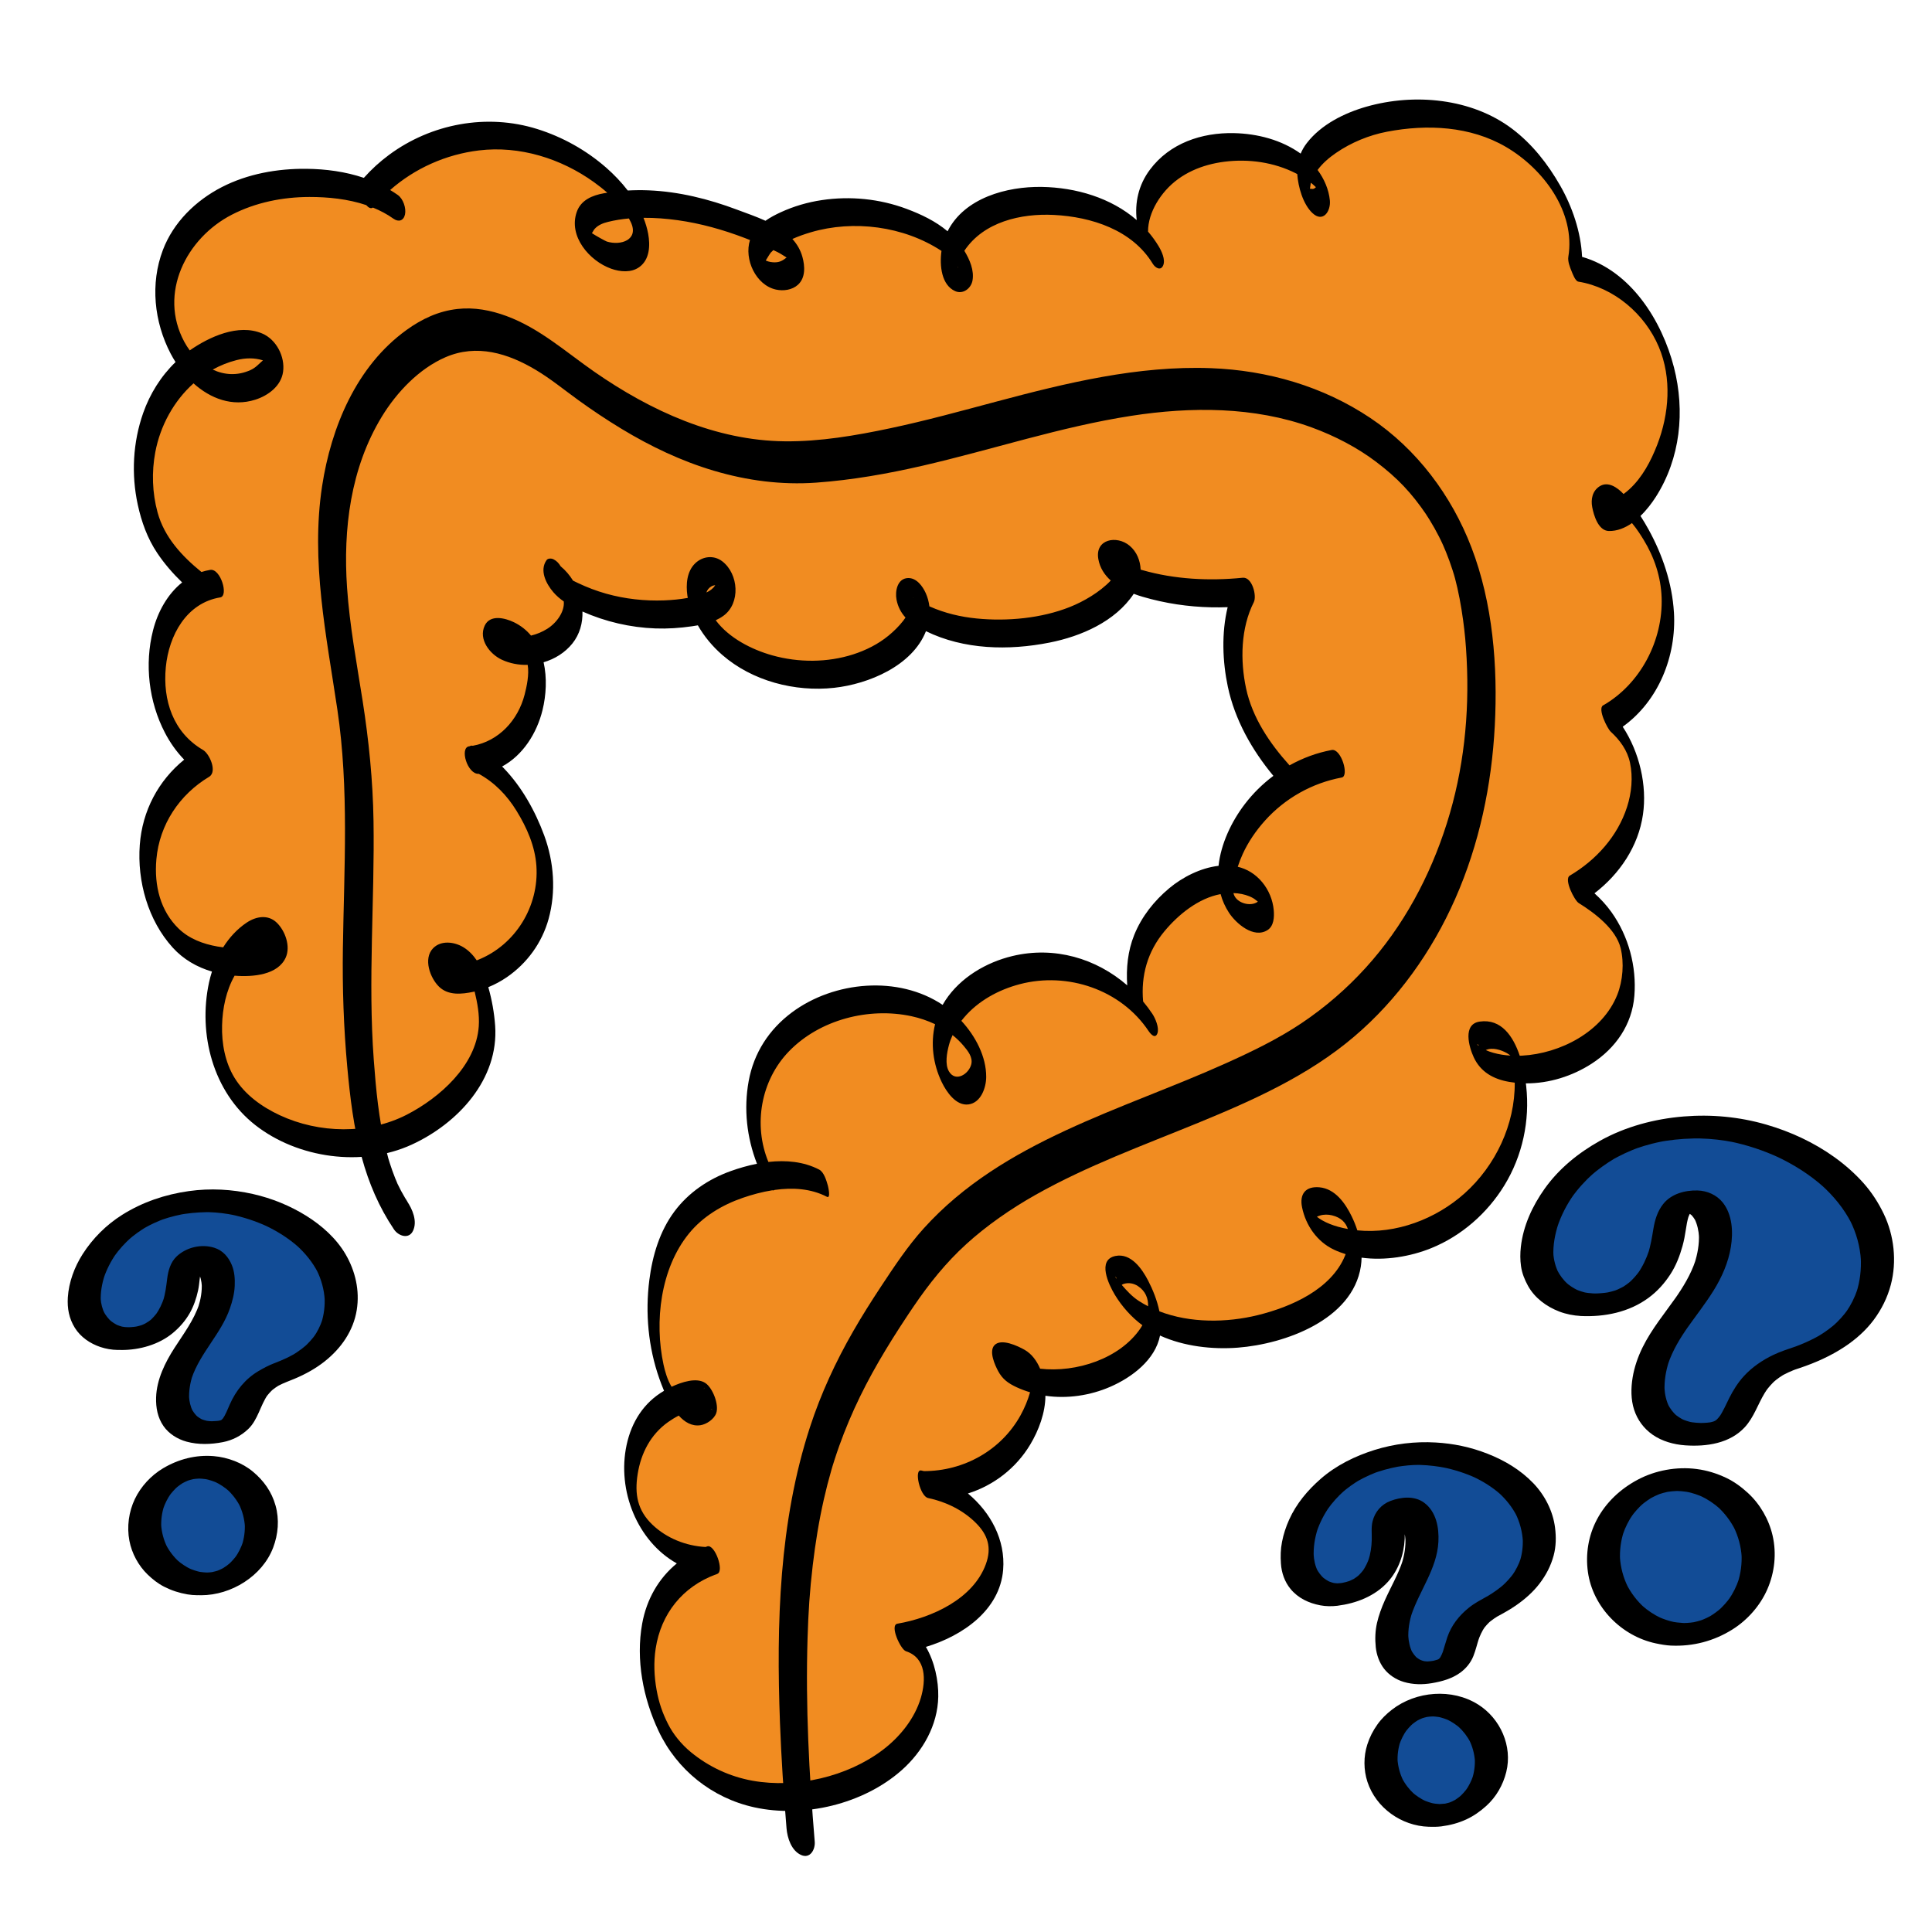
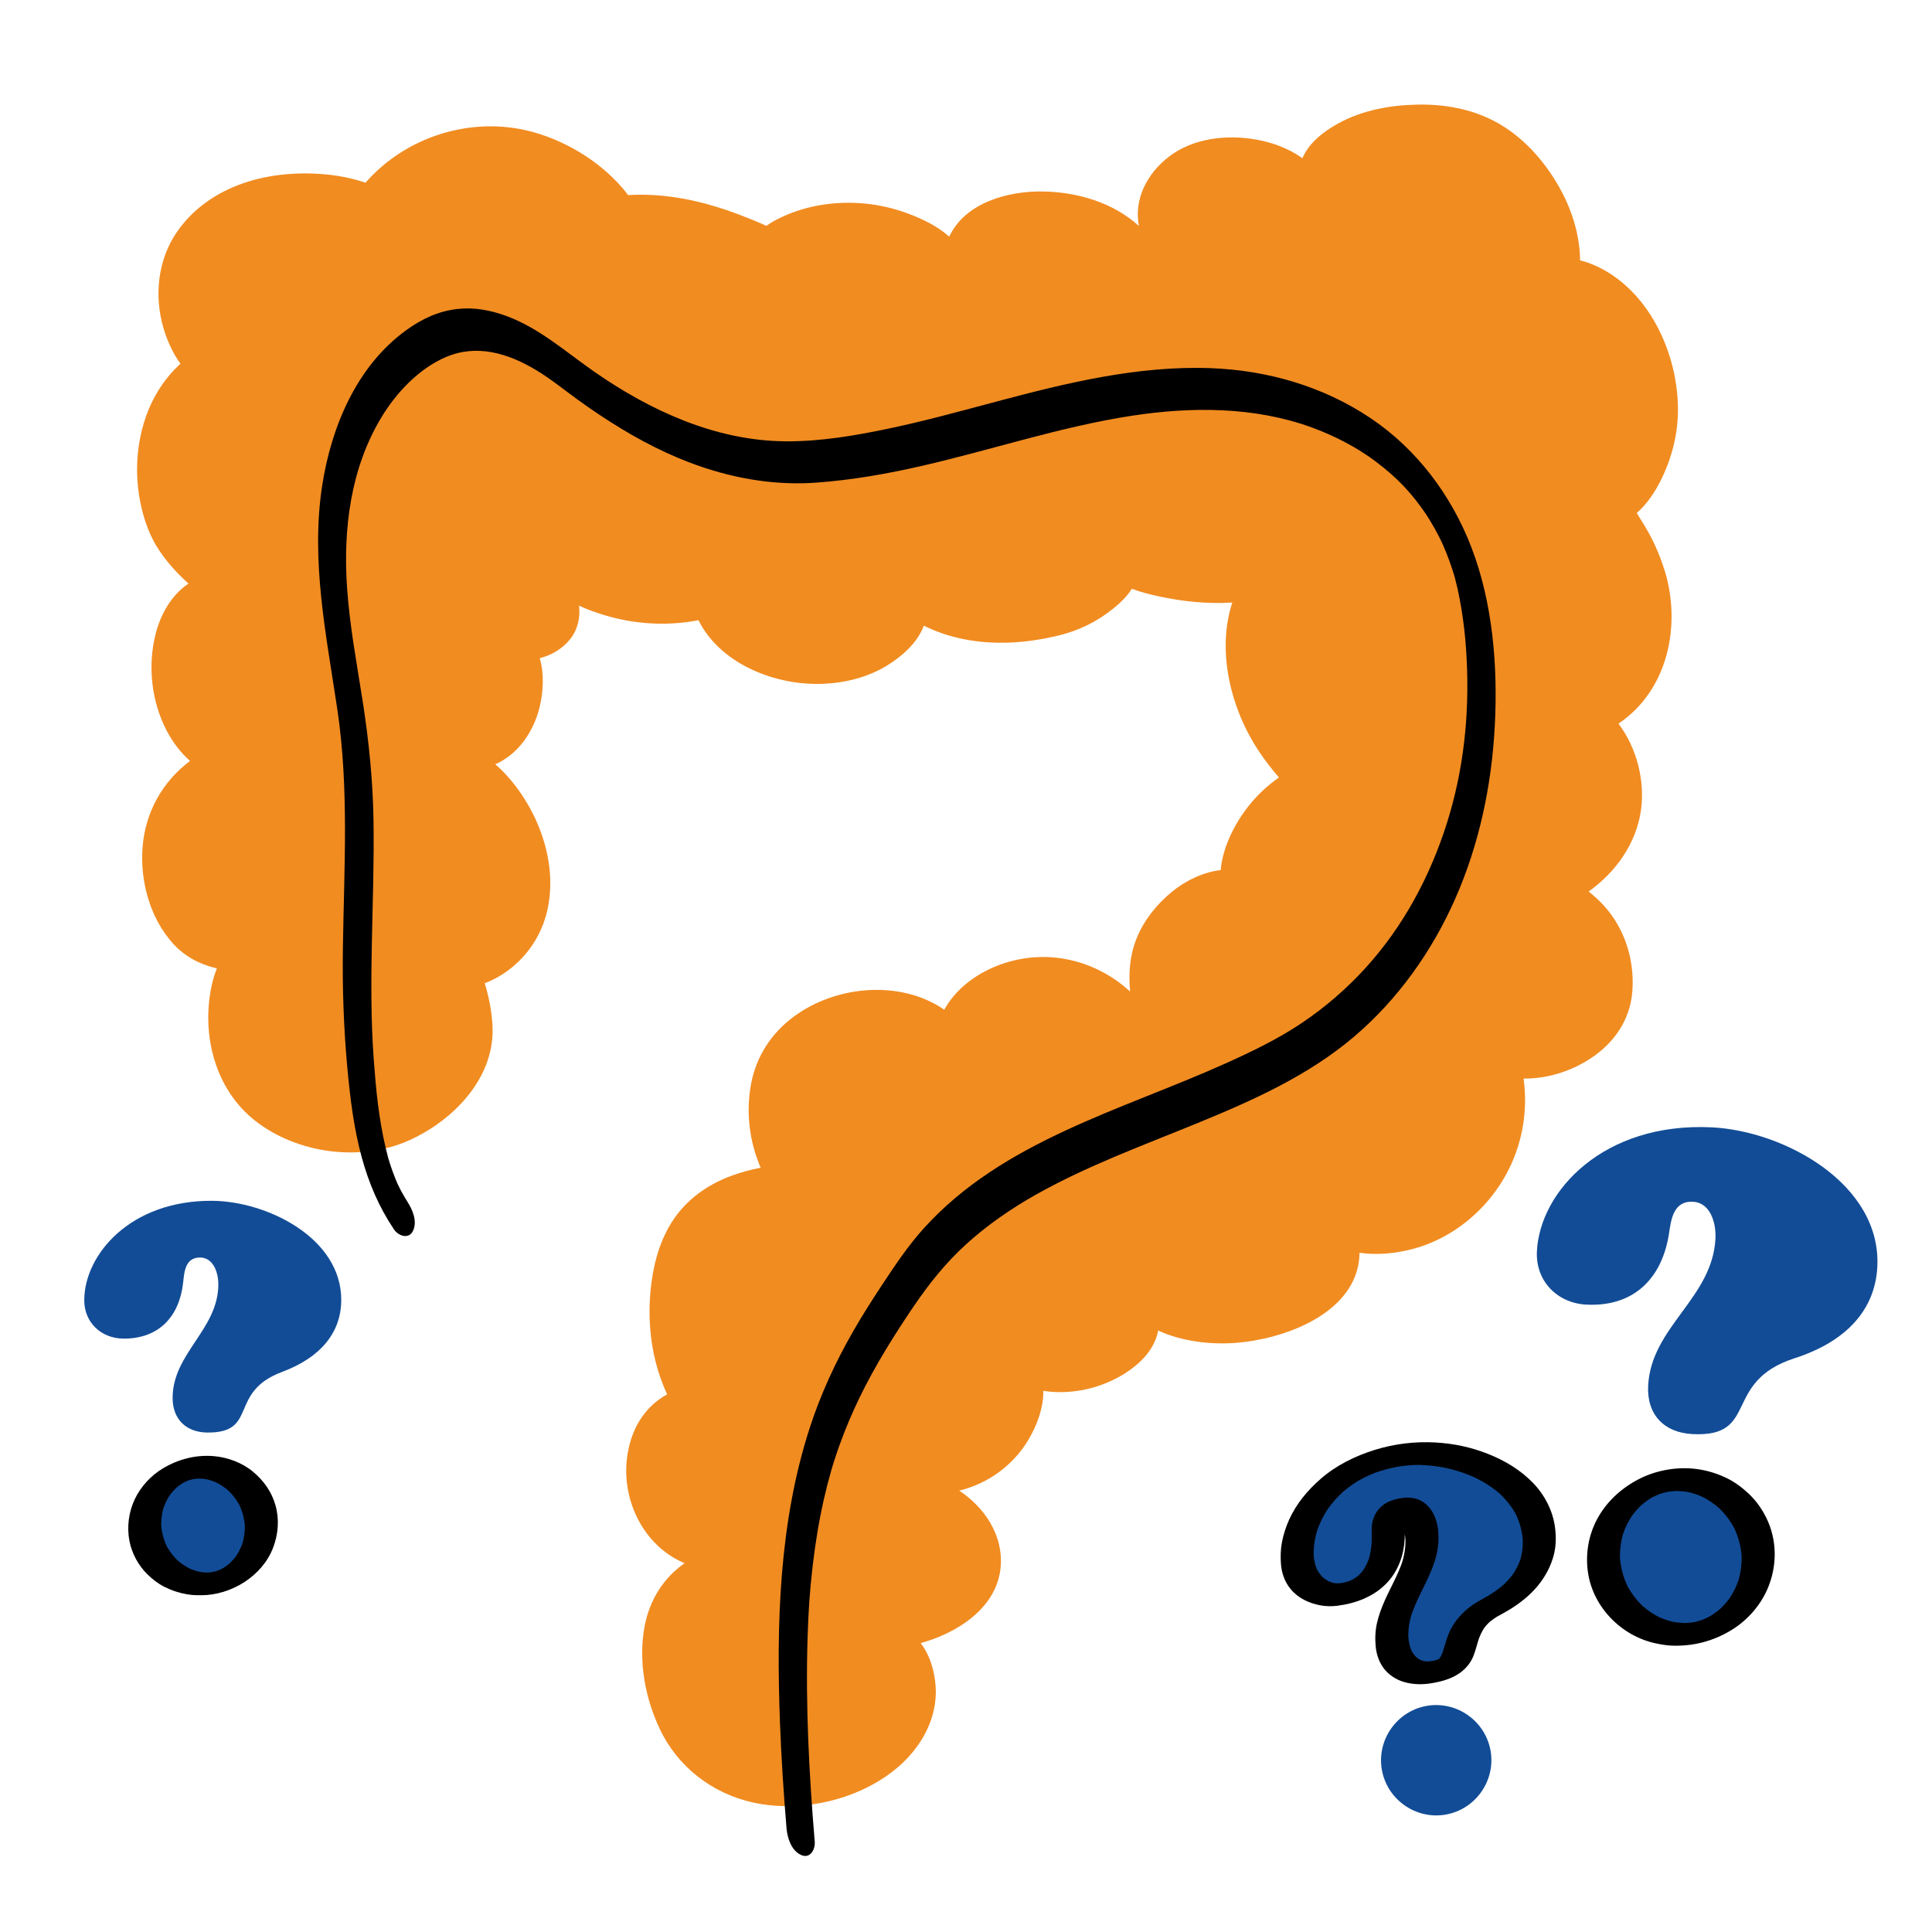
<svg xmlns="http://www.w3.org/2000/svg" version="1.1" viewBox="0 0 1200 1200">
  <defs>
    <style> .cls-1 { fill: #124c96; } .cls-2 { fill: #f18c21; } </style>
  </defs>
  <g>
    <g id="Layer_1">
      <g id="Layer_1-2" data-name="Layer_1">
        <g id="Artwork">
          <g id="_x30_2">
            <g>
              <path class="cls-2" d="M1033.88,354.23c-3.12-10.15-7.55-19.88-13.13-28.91-1.24-2.01-2.62-4.32-4.13-6.67.21-.18.42-.37.63-.56,5.99-5.46,10.57-12.34,14.2-19.55,7.16-14.19,11.05-30.03,10.75-45.93-.6-32.64-16.66-68.65-46.05-85-4.7-2.62-9.62-4.65-14.75-5.89,0-3.18-.22-6.33-.61-9.31-2.15-16.79-8.97-32.34-18.61-46.14-8.93-12.81-20.39-23.94-34.33-31.19-14.59-7.59-31.13-10.43-47.47-10.1-17.08.34-34.08,3.42-49.18,11.68-8.9,4.87-18.3,12.1-22.25,21.63-6.43-4.65-14.02-7.93-21.24-9.91-18.03-4.95-39.92-4.31-56.35,5.37-14.34,8.45-25.47,24.06-24.61,41.19.09,1.83.31,3.64.64,5.43-15.83-14.52-38.13-21.09-59.69-21.44-21.59-.33-48.22,6.89-58.12,28.05-7.38-6.57-16.58-10.99-25.93-14.47-16.56-6.16-34.61-8.03-52.11-5.43-8.84,1.31-17.51,3.84-25.64,7.59-3.36,1.55-6.83,3.36-9.9,5.62-5.74-2.66-11.64-5.01-17.51-7.23-17.63-6.64-36.19-11.27-55.08-12.01-4.41-.17-8.84-.13-13.26.13-4.08-5.46-8.87-10.41-13.75-14.67-12.2-10.67-26.64-18.69-42.1-23.54-31.1-9.74-65.47-3.34-91.56,16-5.77,4.27-11.03,9.14-15.77,14.51-11.55-4.01-23.99-5.64-36.22-5.76-17.76-.17-36.03,3.12-51.92,11.3-15.88,8.17-29.48,21.47-35.91,38.35-7.51,19.75-5.31,42.26,4.41,60.85,1.37,2.63,2.97,5.21,4.75,7.7-9.73,8.84-17.04,20.31-21.39,32.7-6.16,17.55-7.15,36.8-3.2,54.96,2.2,10.14,5.71,19.87,11.54,28.51,5.08,7.53,11.29,14.3,18.05,20.39-10.39,6.93-17.24,18.77-20.39,31.12-5.08,19.89-2.67,41.98,6.82,60.21,3.7,7.11,8.57,13.55,14.52,18.83-17.13,12.82-27.87,31.96-29.49,53.74-1.57,21.1,4.64,43.92,19.02,59.8,7.26,8,16.75,12.91,27.14,15.29-1.39,3.58-2.5,7.26-3.28,10.93-6.45,30.19,2.08,64.06,26.93,83.62,26.2,20.61,65.89,25.96,96.31,12.03,27.88-12.78,53.43-39.56,51.19-72-.59-8.48-2.24-17.18-4.78-25.33,4.48-1.7,8.73-3.95,12.68-6.67,12.35-8.48,21.38-21.05,25.4-35.49,8.61-31-4.69-66.51-26.52-89.16-1.59-1.65-3.27-3.2-5.01-4.69,14.17-6.14,23.77-20.18,27.51-35.36,2.35-9.53,2.96-20.78.11-30.53,7.35-1.85,14.13-5.89,18.87-11.81,4.78-5.97,6.4-13.47,5.55-20.81,4.71,2.21,9.66,3.97,14.46,5.48,18.79,5.89,38.7,7.32,58.1,3.84.53-.09,1.06-.19,1.6-.3,13.07,26.21,45.16,39.55,73.43,39.58,15.23.02,30.76-3.48,43.83-11.5,9.25-5.68,18.9-14.21,22.73-24.68.86.42,1.73.83,2.6,1.23,8.15,3.79,16.92,6.34,25.77,7.81,18,2.99,36.64,1.48,54.33-2.69,13.12-3.09,24.45-8.51,34.98-17,4.17-3.37,8.54-7.53,11.5-12.28,5.7,2.19,11.67,3.6,16.37,4.63,15.02,3.31,30.62,4.91,46.03,3.93-9.91,30.39-.8,66.3,16.39,92.18,3.84,5.78,8.06,11.26,12.59,16.48-7.62,5.33-14.42,11.82-20.06,19.26-7.91,10.44-14.93,24.46-16.12,38.28-11.16,1.17-22.61,7.05-30.62,13.73-9.29,7.74-17.07,17.4-21.61,28.66-4.22,10.47-5.11,21.84-4.04,32.99-19.18-17.55-45.72-25.58-72.05-19.29-16.22,3.88-32.14,13.19-41.42,27.34-.7,1.06-1.33,2.16-1.94,3.27-27.42-18.82-67.45-15.04-93.55,4.35-14.03,10.41-23.39,24.89-26.53,42.1-3.21,17.6-.94,35.44,6.03,51.71-6.11,1.11-12.09,2.82-17.64,4.81-13.67,4.91-25.96,13.11-34.7,24.82-9.16,12.26-13.66,27.29-15.56,42.31-2.49,19.57-.89,39.98,5.69,58.64.98,2.77,2.35,6.43,4.14,10.15-13.13,7.27-20.93,19.44-24.02,33.98-6.21,29.11,8.47,59.95,34.84,70.91-13.13,9.14-21.9,23.02-24.91,39.63-3.85,21.21.34,43.9,9.46,63.27,11.06,23.5,32.57,40.17,58,45.76,30.65,6.73,67.36-1.96,90.91-22.8,12.85-11.37,22.24-27.36,22.57-44.84.19-10.24-2.66-22.7-9.39-31.37,23.09-6.38,47.54-22.12,49.69-47.39,1.66-19.55-9.88-36.77-25.73-47.32,17.69-4.34,33.28-15.44,42.87-31.44,5.34-8.9,9.54-19.98,9.34-30.52,13.65,2.06,27.95-.03,40.6-5.54,13.28-5.78,28.07-16.73,30.73-31.96,14.84,6.88,32.67,8.88,48.52,7.65,28.75-2.23,70.94-17.03,76.09-49.92.31-2,.45-4.01.46-6.02,14.64,2.07,30.5-.58,43.53-5.86,18.73-7.6,34.66-21.57,45.2-38.76,11.13-18.15,15.87-39.67,13.52-60.83-.1-.88-.21-1.8-.34-2.75,14.51.19,29.2-4.44,41.27-12.26,14.72-9.54,24.84-23.9,26.26-41.61,1.33-16.72-2.97-33.74-12.75-47.46-4.05-5.67-8.95-10.55-14.37-14.83,16.73-11.93,29.46-29.62,32.46-50.28,2.67-18.4-2.53-38.91-13.93-54,30.74-20.64,39.21-61.04,28.63-95.37v.07h0Z" />
              <path d="M252.77,746.02c1.94,2.88-.84-1.4-1.28-2.15-.84-1.41-1.65-2.84-2.43-4.3s-1.51-2.97-2.24-4.47c-1.47-2.98.75,2.08.04.07-.39-1.12-.95-2.21-1.39-3.32-1.25-3.13-2.39-6.33-3.41-9.54-.27-.88-.54-1.76-.81-2.64-1.08-3.46.43,1.93-.09-.29-.5-2.07-1.07-4.12-1.56-6.2-4.42-18.87-6.05-36.16-7.45-54.97-3.65-49.47.62-98.81-.15-148.31-.38-25.05-2.9-49.82-6.76-74.56-3.65-23.38-8.07-46.71-9.68-70.34-2.48-36.27,2.09-74.2,21.62-106.25,9.21-15.1,23.08-29.74,39.5-36.86,19.42-8.41,38.85-2.47,56.18,7.91,9.24,5.53,17.55,12.36,26.26,18.66,8.71,6.31,17.68,12.29,26.86,17.86,18.04,10.93,37.22,20.08,57.48,26.08,20.71,6.13,41.87,8.91,63.45,7.38,22.4-1.6,44.56-5.54,66.42-10.58,43.19-9.97,85.46-24.12,129.36-30.92,37.02-5.73,76.32-5.79,111.91,7.16,14.63,5.32,28.63,12.68,40.3,21.54,13.09,9.93,21.77,19.07,31.11,32.81-1.4-2.07,1.51,2.4,1.95,3.12,1.03,1.68,2.03,3.38,2.99,5.09s1.91,3.48,2.81,5.25c.45.89.9,1.78,1.33,2.68.27.56,2.06,4.5.79,1.61,1.57,3.55,3.02,7.13,4.35,10.78.71,1.95,1.37,3.91,2.01,5.89.32,1,.64,1.99.93,3,.07.23,1.17,4.21.41,1.36,2.34,8.8,3.97,17.75,5.2,26.77,1.04,7.6,1.71,14.71,2.18,23.9,1.78,34.48-1.77,68.82-12.27,102.06-10.43,33.01-27.02,64.03-50.36,89.73-11.82,13.02-25.2,24.6-39.8,34.4-14.7,9.88-30.89,17.69-47.01,24.95-64.65,29.15-138.6,48.13-187.78,102.61-10.04,11.11-18.27,23.6-26.51,36.06-5.99,9.07-11.8,18.26-17.22,27.69-10.92,18.97-20.14,38.87-26.92,59.69-19.2,58.91-20.93,122.08-18.64,183.49.82,21.93,2.27,43.83,4.08,65.7.51,6.04,3.02,13.86,9.06,16.56,5.59,2.51,8.85-3.37,8.45-8.3-3.49-42-5.75-84.21-4.45-126.37.52-16.55,1.29-28.85,3.23-45.38,1.62-13.72,3.84-27.39,6.89-40.87,1.38-6.09,2.93-12.16,4.67-18.17.16-.56.32-1.11.49-1.67.81-2.77-.63,2,.22-.75.42-1.35.84-2.71,1.28-4.06.94-2.92,1.93-5.82,2.96-8.71,3.7-10.34,7.99-20.46,12.8-30.34s10.15-19.48,15.82-28.88c2.87-4.77,5.83-9.48,8.85-14.16,1.47-2.26,2.94-4.52,4.43-6.76.26-.39,2.34-3.53,1.42-2.14.92-1.36,1.84-2.74,2.77-4.1,9.57-14.12,20.07-27.24,32.72-38.75s27.68-21.96,43.08-30.64c32.1-18.1,66.86-30.72,100.86-44.67,34.15-14.01,68.43-29.34,96.8-53.43,27.28-23.15,48.56-53.1,62.97-85.76,14.98-33.93,22.67-70.6,24.59-107.54,1.92-36.8-1.21-76.09-14.51-110.71-12.39-32.28-33.89-61.02-62.72-80.35-29.34-19.68-63.89-29.67-99.08-30.99-45.26-1.69-89.65,9.14-133.05,20.7-22,5.86-43.96,11.93-66.25,16.64-21.35,4.52-43.39,8.3-65.29,8.09-43.06-.41-83.43-18.92-118.25-43.1-17.71-12.29-34.23-27.18-54.73-34.72-9.82-3.62-20.03-5.55-30.49-4.37-11.79,1.33-22.05,6.16-31.62,13.07-30.98,22.32-46.78,60.24-52.39,96.95-7.12,46.66,2.64,92.74,9.48,138.8,7.33,49.3,4.15,98.62,3.43,148.22-.36,24.64.47,49.21,2.72,73.75,1.73,18.88,3.99,37.84,9,56.16,4.38,16.04,10.72,30.93,20.02,44.75,2.77,4.11,9.22,6.29,11.8.9,2.9-6.03-.38-13.5-3.75-18.5h-.02Z" />
-               <path d="M1039.7,380.27c-1.08-17.99-7.13-35.81-15.81-51.51-1.56-2.81-3.2-5.59-4.96-8.3,3.81-3.68,7.04-7.94,9.52-11.81,15.3-23.96,18.25-53.27,11.28-80.46-7.45-29.03-26.87-60.01-57.08-68.66-.69-15.46-6.15-31.23-13.56-44.2-7.69-13.48-17.4-25.9-29.84-35.3-25.13-18.99-60.66-22.28-90.47-13.79-13.73,3.91-28.2,11.09-37.09,22.62-1.58,2.04-2.86,4.24-3.83,6.55-11.94-8.54-26.87-12.42-41.48-12.72-20.02-.41-39.85,6.24-52.14,22.7-7.15,9.56-9.45,20.51-8.2,31.31-15.95-13.83-37.76-20.26-59.01-20.6-21.69-.34-48.01,6.79-58.47,27.55-7.4-6.24-16.39-10.54-25.58-13.96-16.7-6.22-34.87-8.03-52.48-5.41-8.84,1.31-17.51,3.84-25.64,7.59-3.17,1.47-6.45,3.16-9.41,5.25-5.91-2.69-12.12-4.8-17.63-6.88-17.63-6.64-36.19-11.27-55.08-12.02-4.26-.17-8.56-.13-12.83.1-4-5.21-8.58-9.96-13.33-14.13-12.46-10.9-27.12-19.1-42.94-24.06-31.22-9.78-65.73-3.35-91.95,16.03-5.73,4.23-10.97,9-15.69,14.31-11.45-3.87-23.69-5.51-35.81-5.62-17.9-.17-36.38,3.12-52.4,11.36-16.18,8.32-30.07,21.84-36.61,39.05-7.95,20.93-5.47,44.67,4.8,64.36.93,1.78,1.95,3.54,3.06,5.27-9.08,8.74-15.95,19.8-20.11,31.64-6.39,18.19-7.45,38.1-3.36,56.94,2.31,10.66,5.99,20.92,12.09,30.03,4.45,6.64,9.71,12.7,15.47,18.26-9.07,7.23-15.15,18.28-18.06,29.7-5.39,21.07-2.67,44.37,7.37,63.66,3.18,6.12,7.19,11.8,11.96,16.72-16.05,13.04-26.01,31.75-27.58,52.95-1.68,22.56,5.11,46.89,20.49,63.82,6.62,7.29,15.06,12.12,24.34,14.85-.72,2.25-1.33,4.53-1.83,6.81-6.85,31.94,2.41,67.92,28.73,88.53,26.46,20.71,66.45,26.24,97.15,12.16,28.72-13.17,54.16-40.58,51.85-73.84-.56-7.99-2.03-16.18-4.25-23.97,4.04-1.64,7.89-3.71,11.49-6.18,12.59-8.65,21.85-21.37,25.94-36.14,4.73-17.04,3.36-35.45-2.73-51.98-5.56-15.11-13.94-30.13-25.14-41.76-.32-.34-.67-.67-1-1,12.9-6.95,21.58-20.61,25.12-35.08,2.26-9.23,2.86-19.94.66-29.66,6.96-2.03,13.33-6,17.89-11.68,4.57-5.71,6.47-12.74,6.25-19.84,14.21,6.32,29.77,9.94,45.31,10.5,7.59.27,15.17-.23,22.68-1.33,1.23-.18,2.46-.37,3.69-.59,3.92,6.94,9.2,13.18,15.06,18.29,18.66,16.3,45.2,23.19,69.59,20.51,21.34-2.35,48.5-13.6,57.02-35.17,23.58,11.53,51.32,12.12,76.76,7.08,19.54-3.86,40.83-13.04,52.3-30.3,1.88.72,3.76,1.33,5.59,1.87,13.87,4.07,28.23,6.22,42.67,6.52,3.36.07,6.71.03,10.07-.08-3.9,16.09-3.19,33.83.12,49.44,4.37,20.55,14.93,39.23,28.28,55.33-6.74,5.03-12.79,11.01-17.89,17.73-8.11,10.68-14.69,24.39-16.17,38.15-11.1,1.26-22.39,7.05-30.57,13.87-9.42,7.85-17.19,17.65-21.8,29.06-4,9.91-5.07,20.7-4.35,31.31-19.28-16.77-45.22-24.45-71.27-18.22-16.31,3.9-32.33,13.32-41.68,27.55-.6.92-1.16,1.85-1.7,2.79-27.58-18.44-67.43-14.78-93.55,4.63-14.24,10.57-23.73,25.2-26.92,42.69-3.17,17.37-1.17,35.09,5.15,51.37-5.67,1.11-11.2,2.72-16.35,4.57-13.75,4.94-26.07,13.22-34.87,24.99-9.24,12.36-13.71,27.52-15.64,42.67-2.61,20.49-.67,41.73,6.22,61.23.74,2.1,1.71,4.74,2.91,7.57-12.62,7.36-20.18,19.36-23.24,33.6-6.1,28.42,6.73,59.92,31.18,73.61-11.23,9.2-18.74,22.16-21.5,37.34-4.06,22.37.53,46.27,10.14,66.67,11.38,24.18,33.22,41.71,59.48,47.48,30.91,6.79,67.74-2,91.49-23.01,13.13-11.61,22.45-27.94,22.78-45.75.18-9.71-2.19-21.57-7.68-30.88,22.87-6.88,45.94-22.85,47.98-47.87,1.53-18.64-7.84-35.77-21.87-47.42,15.96-5.01,29.86-15.65,38.71-30.41,5.32-8.88,9.37-19.76,9.42-30.28,13.58,1.97,27.79-.13,40.34-5.6,13.34-5.81,27.88-16.69,30.85-31.8,14.83,6.77,32.61,8.74,48.4,7.51,29.12-2.26,71.15-17.26,76.33-50.45.28-1.81.42-3.62.46-5.44,14.58,1.97,30.33-.66,43.27-5.91,18.79-7.62,34.8-21.68,45.38-38.93,11.28-18.39,15.97-40.24,13.59-61.69-.06-.56-.13-1.13-.21-1.73,14.39.09,28.89-4.48,40.9-12.25,14.92-9.66,25.06-24.21,26.5-42.13,1.46-18.23-3.59-37.07-14.24-51.99-3.08-4.32-6.65-8.18-10.54-11.68,15.61-12,27.24-29.1,30.11-48.89,2.64-18.16-2.15-38.72-12.57-54.57,22.27-15.96,33.45-43.87,31.82-71.07h0ZM813.51,119.41s-.06-.16-.05-.44c.11.23.16.41.05.44ZM812.55,117.01c-.35-.31-.18-.84,0,0h0ZM814.13,113.87c.03-.12.08-.23.12-.35,1.07.86,2.1,1.78,3.07,2.74-.1.12-.22.24-.35.35-1.38,1.15-2.05.66-3.35.59.17-1.41.42-3.03.51-3.31h0ZM594.82,165.75c.16.26.25.45.21.47-.09.05-.17-.07-.24-.29,0-.06.02-.12.03-.18h0ZM478.77,156.86c.51-.53,1.04-1.03,1.59-1.51.85.4,1.7.8,2.55,1.22,1.99.99,3.78,2.23,5.66,3.38-2.27,1.78-4.09,2.95-7.31,2.99-1.74.02-3.76-.3-5.36-1.01-.06-.02-.15-.08-.26-.15,1.03-1.72,2.77-4.54,3.14-4.91h-.01ZM391.86,138.09c5.04,10.87-6.22,14.65-14.97,11.93-.7-.22-6.83-3.57-9.26-5.21.66-.81,1.03-1.88,1.77-2.69,2.21-2.43,5.25-3.57,8.36-4.33,4.2-1.03,8.51-1.71,12.87-2.1.43.8.85,1.6,1.23,2.41ZM438.76,368.02c.44-1.44,1.34-2.72,2.91-3.7.85-.54,1.68-.73,2.57-.88-.04.08-.09.17-.14.24-1.21,1.93-3.16,3.3-5.34,4.33h0ZM567.49,371.43c-1.1-.13-.45-.19,0,0h0ZM565.67,373.65s.03.02.03.06c-.01-.02-.03-.06-.03-.06ZM768.82,554.91c3.28.38,6.56,1.27,9.45,2.9,1.11.62,2.01,1.5,3,2.22-4.27,3.3-12.95,1.1-14.89-4.4-.1-.29-.18-.61-.26-.92.9.03,1.79.09,2.7.19h0ZM598.56,649.62c2.62,3.14,5.74,7.01,4.74,11.33-1.41,6.06-9.74,11.54-13.9,4.5-2.62-4.45-1.24-11.63-.02-16.25.57-2.16,1.35-4.25,2.28-6.28,2.51,2,4.82,4.23,6.89,6.7ZM437.28,862.53c-.07.07-.14.13-.22.2.13-.24.28-.46.45-.66.4-.44-.17.4-.23.46h0ZM641.41,855.56s0,.05-.01.08c-.01-.03-.03-.06-.04-.1.02,0,.03.01.05.02h0ZM692.57,793.03c.62.08.86.61.94,1.31-.26-.42-.74-1.28-.94-1.31ZM713.1,811.35c-1.93-.99-3.82-2.07-5.65-3.25-4.3-2.77-7.5-6.32-10.72-10.02.4-.26.79-.49,1.12-.6,3.09-.97,6.23-.44,8.92,1.32,4.76,3.1,6.48,7.72,6.33,12.54ZM995.75,438.07c-3.67,2.1,2.65,14.5,4.65,16.34,5.75,5.29,10.37,11.57,12.02,19.31,1.93,9.06.99,18.77-1.84,27.53-5.89,18.23-19.23,32.97-35.56,42.62-3.83,2.26,2.91,15.39,5.52,17.01,10.29,6.38,23.19,16.3,26.07,28.03,2.24,9.16,1.38,20.26-2.09,28.97-9.15,22.97-35.36,36.48-59.08,37.79-.5.03-1,.04-1.5.06-4.04-12.08-11.49-23.12-24.84-21.21-10.78,1.55-6.7,15.77-3.73,22.18,4.26,9.19,12.31,13.6,21.98,15.26,1.15.2,2.31.35,3.48.5.21,25.93-11.88,51.5-31.14,68.75-17.78,15.94-42.63,25.41-66.63,22.98-.97-3.01-2.16-5.94-3.53-8.75-3.95-8.12-10.31-17.14-20.04-17.99-8.59-.75-12.47,4.19-10.75,12.48,2.31,11.23,9.32,21.29,19.77,26.24,2.34,1.11,4.78,2.03,7.29,2.8-.1.26-.2.52-.3.77-8.6,21.12-33.56,32-54.24,37.1-19.38,4.78-41.99,5.03-61.14-2.35-1.38-6.77-4.08-13.45-6.99-19.08-3.8-7.34-10.71-17.29-20.34-15.3-11.51,2.37-4.18,17.72-.38,24.04,4.31,7.17,10.31,13.96,17.14,18.98-.38.67-.78,1.3-1.19,1.92-12.83,18.9-39.87,27.61-62.32,25.07-2.09-4.89-5.23-9.22-9.63-11.72-4.18-2.37-14.61-7.36-18.77-2.84-3.56,3.87.38,12.39,2.3,16.01,2.76,5.16,6.39,7.69,11.63,10.12,2.67,1.23,5.42,2.24,8.22,3.08-1.41,4.98-3.43,9.79-5.93,14.32-12.04,21.75-35.27,34.65-59.97,34.64-.57-.13-1.13-.27-1.7-.39-4.64-.97-.83,16.04,4.28,17.11,11,2.3,21.65,7.48,29.65,15.46,7.5,7.48,9.94,15.32,6.24,25.54-7.89,21.76-33.71,33.4-54.95,37.05-5.02.86,1.94,16.02,5.27,17.1,12.73,4.14,12.47,18.04,9.29,28.89-3.8,12.95-13.07,24.39-23.71,32.44-22.05,16.7-53.65,23.97-80.85,19.11-14.01-2.51-27.17-8.63-38.16-17.64-6.24-5.11-11.19-11.39-14.32-17.59-3.48-6.87-5.68-13.25-7.1-21.1-1.53-8.45-1.9-17.24-.59-25.74,3.32-21.69,16.74-38.4,37.24-46.02.1,0,.2.01.29.02.09,0,.17-.07.23-.21l.49-.18c4.59-1.62-1.52-18.76-6.24-17.09-.34.12-.67.25-1.01.37-12.13-.64-24.21-5.42-33.04-13.87-9.29-8.89-11.14-18.95-9.13-31.5,2.08-12.97,8.09-24.58,18.93-32.25,2.01-1.42,4.23-2.79,6.58-4,3.7,4.1,8.17,6.76,13.44,5.99,3.79-.55,8.54-3.76,9.84-7.5,1.85-5.29-2.19-15.63-6.72-18.69-5.47-3.69-14.68-.65-21,2.3-2.66-4.35-4.17-9.84-5.01-13.74-5.76-26.69-1.93-59.71,15.8-81.46,8.6-10.55,20.6-17.74,33.36-22.13,5.8-2,12.04-3.71,18.38-4.71.49.14.99.09,1.49-.22,11.14-1.57,22.54-.89,32.44,4.26,2.57,1.33.76-6.39.59-6.97-.83-2.94-2.37-8.36-5.41-9.93-9.6-4.99-20.64-5.96-31.52-4.74-9.51-23.01-4.75-50.63,12.82-68.75,19.08-19.68,49.59-27.48,76.08-21.76,5,1.08,9.95,2.73,14.63,4.95-2.9,11.92-1.28,24.79,4.17,36.05,2.88,5.94,8.83,14.79,16.57,13.78,7.72-1,10.97-10.35,11.01-17.01.08-12.62-6.58-25.33-15.42-34.91.5-.65,1.01-1.28,1.54-1.9,8.86-10.52,21.63-17.44,34.82-20.89,29.57-7.74,62.73,3.37,79.91,29.11,1.35,2.02,4.15,5.07,5.49,1.47,1.26-3.4-1.28-9.36-3.12-12.11-1.79-2.68-3.71-5.26-5.75-7.69-1.44-16,2.67-30.9,13.22-43.59,8.69-10.45,21.09-20.53,34.9-23.12,1.1,4,2.79,7.88,5.21,11.58,4.35,6.63,15.33,16.25,23.93,10.78,3.99-2.54,4.23-8.12,3.87-12.34-.54-6.3-3.12-12.55-7.16-17.41-4.34-5.21-9.56-8.23-15.2-9.58.89-2.7,1.91-5.36,3.09-7.93,3.45-7.54,8.25-14.51,13.76-20.67,12.51-13.95,29.34-23.41,47.74-26.84,4.79-.89-.34-18.19-6.24-17.09-9.21,1.72-18.04,4.99-26.18,9.54-12.32-13.66-23.11-29.62-26.99-47.79-3.7-17.35-3.35-37.48,4.8-53.56,1.99-3.93-1.01-15.78-6.9-15.18-20.79,2.09-42.29,1-62.45-4.77-.31-.09-.62-.19-.93-.28-.24-5.62-2.41-11.1-6.86-14.84-7.93-6.67-21.62-4.16-19.43,8.28.96,5.48,3.85,9.85,7.73,13.34-6.91,7.28-16.86,13.02-25.32,16.4-17.71,7.09-39.04,9.04-57.9,7.18-10.03-.99-19.84-3.3-29.07-7.39-.12-.05-.24-.12-.37-.17-.35-2.83-1.1-5.61-2.26-8.19-1.93-4.27-5.71-9.52-10.99-9.37-6.66.19-8.17,8.15-7.18,13.38.84,4.4,2.8,8.11,5.59,11.15-.45.71-.93,1.38-1.44,2.04-2.68,3.41-5.81,6.5-9.16,9.24-6.44,5.28-13.96,9.03-21.86,11.59-16.1,5.18-34.02,5.17-50.28.62-12.69-3.56-26.89-10.72-35.14-21.81,1.69-.77,3.31-1.69,4.85-2.81,10.68-7.81,9.39-25.95-.76-33.78-5.15-3.97-12.09-3.28-16.75,1.15-5.35,5.08-5.91,13.25-4.94,20.12.07.49.16.96.25,1.45-4.81.88-9.71,1.33-14.58,1.53-12.12.46-24.42-.88-36.1-4.16-6-1.69-11.87-3.93-17.51-6.6-1.02-.49-2.06-.97-3.08-1.5-2.09-3.39-4.69-6.43-7.7-8.92-1.03-1.79-2.45-3.31-4.18-4.2-.13-.06-.25-.13-.38-.19-1.12-.58-3.32-.66-4.17.55-4.56,6.41-.3,14.72,4.26,20.01,1.89,2.18,4.07,4.04,6.42,5.68.6,6.23-4.27,13.2-10.23,16.96-3.08,1.94-6.53,3.39-10.12,4.24-2.79-3.36-6.3-6.2-10.61-8.29-5.56-2.69-14.83-4.97-18.15,2.09-4.02,8.56,3.18,17.72,10.62,21.18,4.99,2.32,10.54,3.37,16.07,3.21,1.04,6-.64,13.58-1.9,18.47-4.09,15.84-15.94,28.84-32.18,31.77-.8-.19-1.44-.06-1.93.3-.1.01-.2.03-.31.04-6.14.74-1.16,17.52,5.97,17.1,9.86,5.43,17.53,13.39,23.44,23,6.41,10.43,11.51,21.95,12.33,34.28,1.67,24.95-12.95,48.93-36.26,58.26-.26.1-.54.2-.81.3-2.21-3.24-4.93-6.1-8.26-8.13-5.57-3.39-13.89-4.51-18.86.63-6.25,6.45-1.84,18.55,3.77,23.93,5.75,5.52,14.06,4.62,21.26,3.11.26-.05.53-.13.79-.18,1.71,7.06,3.08,14.42,2.56,21.69-1.75,24.36-24.31,44.32-44.66,54.79-24.06,12.38-54.54,11.72-78.9.37-11.07-5.15-21.71-12.73-28.16-23.3-5.87-9.62-7.99-21.32-7.71-32.47.26-10.65,2.52-21.57,7.77-30.91,11.63.93,26.95-.52,31.77-11.27,3.12-6.95-.31-16.55-5.54-21.63-5.42-5.27-12.82-3.98-18.67-.09-5.97,3.98-10.84,9.33-14.66,15.38-1.21-.15-2.43-.31-3.61-.53-8.86-1.55-17.54-4.79-24.07-11.14-11.17-10.86-15.27-26.43-13.79-43.05,1.91-21.52,14.32-40.14,32.73-51.19,5.3-3.17.23-14.36-3.74-16.68-18.66-10.89-25.11-30.89-23.13-51.45,1.9-19.67,12.77-39.86,33.79-43.31,5.39-.88.22-18.15-6.24-17.09-1.87.3-3.68.76-5.42,1.31-12.17-9.91-23.06-21.61-27.27-37.07-3.29-12.12-3.72-25.02-1.4-37.34,3.06-16.35,11.45-31.77,23.75-42.76,10.44,9.38,23.97,14.71,38.36,10.15,8.05-2.56,16.07-8.52,17.27-17.37,1.28-9.36-4.17-20.01-12.99-23.75-14.82-6.29-32.88,2.09-44.98,10.5-1.26-1.71-2.42-3.51-3.42-5.38-16.16-30.05,1.24-64.36,29.57-78.92,14.82-7.62,31.55-10.96,48.14-10.99,11.67-.02,24.01,1.24,35.31,5.04,1.41,1.64,2.94,2.43,4.16,1.54,4.51,1.83,8.8,4.09,12.77,6.92,3.14,2.23,6.29,1.29,7.15-2.61.86-3.88-1.1-9.72-4.41-12.09-1.57-1.11-3.17-2.14-4.8-3.12,15.34-13.51,34.7-22.13,55.14-24.6,25.25-3.04,50.93,4.97,71.41,19.69,2.78,2,5.6,4.19,8.31,6.59-.73.12-1.46.23-2.18.35-7.1,1.27-14.17,4.17-16.77,11.54-5.36,15.21,7.93,30.52,21.4,35.31,5.56,1.97,12.41,2.6,17.43-1.01,6.52-4.68,6.84-13.51,5.51-20.73-.63-3.38-1.63-6.68-2.9-9.88,7.12-.06,14.26.51,21.17,1.47,14.29,1.98,28.27,5.92,41.73,11.06,1.09.41,2.17.85,3.25,1.28-3.81,11.93,3.64,28.04,16.17,30.77,4.62,1,10.05.25,13.63-3.01,4.78-4.35,4.35-11.6,2.76-17.3-1.21-4.37-3.4-8.01-6.23-11.13,3.72-1.65,7.57-3.01,11.43-4.15,26.63-7.84,57.67-3.81,81.02,11.46.05.04.1.07.16.1-1.3,9.47.12,21.21,8.44,24.96,4.91,2.21,9.9-1.64,10.81-6.47,1.19-6.34-1.73-13.15-5.05-18.56,11.97-18.01,35.23-23.32,55.65-22.27,23.38,1.2,48.65,9.33,61.38,30.32,1.53,2.51,4.86,4.58,6.42,1.13,1.67-3.67-1.04-9.17-2.88-12.2-1.93-3.18-4.1-6.14-6.47-8.89-.03-3.06.52-6.15,1.4-9.07,1.89-6.13,5.35-11.79,9.58-16.58,9.38-10.6,22.68-16.02,36.5-17.77,14.97-1.89,30.72.3,44.23,7.17.32.16.65.34.97.52.56,7.99,3.57,18.67,9.39,24.17,6.61,6.26,11.53-1.08,10.86-7.86-.66-6.72-3.52-13.35-7.62-18.86,3.1-4.2,7.15-7.64,11.43-10.59,9.43-6.48,20.54-11.06,31.77-13.2,24.79-4.74,51.69-3.49,73.89,9.52,23.07,13.52,43.25,40.38,38.65,68.22-.45,2.78,1,6.48,2.01,8.91.61,1.47,2.28,6.18,4.24,6.5,22.11,3.58,41.36,20.13,49.95,40.53,8.17,19.38,6.46,41.6-1.02,60.88-3.89,10.03-9.28,20.25-17.32,27.59-1.13,1.03-2.31,2-3.56,2.9-3.76-3.98-9.62-8.2-14.92-4.76-4.45,2.88-5.48,8.03-4.54,12.95.98,5.14,3.79,14.63,10.32,14.78,5.16.11,10.03-1.88,14.37-4.92,3.19,3.79,5.85,8.12,7.23,10.37,6.7,10.93,10.73,23.05,11.18,35.91.92,26.65-13.14,53.67-36.38,66.99v-.07h0ZM938.16,655.65c-3.6-.22-7.18-.77-10.65-1.74-1.58-.44-3.15-1-4.67-1.68,4-1.92,9.56-.11,13.12,1.89.81.45,1.49,1,2.21,1.54h-.01ZM918.48,649.58c-.55-.42-1.06-.83-1.04-.83.61-.16.9.2,1.04.83ZM837.15,763.34c-2.02-.37-4.04-.83-6.03-1.38-3.45-.96-6.82-2.24-9.92-4.02-1.14-.66-2.23-1.37-3.26-2.18.58-.32,1.23-.56,1.85-.75,2.42-.76,5.12-.74,7.56-.14,5.55,1.33,8.55,4.52,9.83,8.49h-.02ZM441.39,875.22c.1.02.2.04.3.06.23.05,1.24.44.77.35-.36-.07-.73-.22-1.07-.41ZM445.96,363.36c.41.13.25.39,0,0h0ZM132.13,229.56c4.6-2.55,9.54-4.56,14.79-5.89,5.48-1.39,11.04-1.54,16.41.16-2.6,2.21-4.39,4.51-7.74,6.02-8.19,3.71-16.34,3.06-23.46-.29h0ZM164.82,224.61s.06.05.07.05c-.02.02-.04,0-.07-.05ZM366.71,144.08c-.06-.08-.08-.13-.05-.16.02.05.03.11.05.16Z" />
            </g>
          </g>
        </g>
      </g>
      <path class="cls-1" d="M831.74,990.32c-12.87,1.59-24.12-6.35-25.75-19.53-3.25-26.35,19.16-61.48,66.97-67.38,31.87-3.94,78.3,11.8,82.81,48.26,2.31,18.69-7.52,34.84-29.14,46.22-30.09,15.85-9.09,37.21-38.82,40.88-12.56,1.55-21.48-5.13-23.03-17.69-3.22-26.05,21.43-43.09,18.18-69.45-.79-6.44-4.69-15.29-12.66-14.3-8.58,1.06-8.17,9.41-7.99,15.92.31,20.18-10.05,34.53-30.58,37.07ZM896.26,1127.33c-18.69,2.31-35.91-11.12-38.22-29.81s11.12-35.91,29.81-38.22c18.69-2.31,35.91,11.12,38.22,29.81,2.31,18.69-11.12,35.91-29.81,38.22Z" />
      <g>
        <path d="M832.75,983.28c-.69.08-1.38.14-2.07.17-.28.01-.57.02-.85.02-1.09.03,3.04.06,1.25,0-1.27-.05-2.52-.21-3.77-.44l2.33.47c-1.78-.36-3.5-.91-5.15-1.66l1.94.9c-1.99-.93-3.82-2.13-5.46-3.59l1.44,1.29c-1.96-1.79-3.55-3.89-4.77-6.25l.83,1.64c-1.63-3.29-2.35-6.82-2.57-10.46l.1,1.84c-.32-5.98.61-11.96,2.45-17.64l-.6,1.84c1.85-5.61,4.57-10.88,7.96-15.71l-1.23,1.75c3-4.24,6.49-8.1,10.36-11.55l-1.78,1.57c1.84-1.62,3.75-3.15,5.74-4.59,1.02-.74,2.07-1.45,3.13-2.13.45-.29.9-.57,1.36-.85.27-.17.55-.34.83-.5,1.81-1.08-2.18,1.24-.84.49,2.33-1.31,4.71-2.53,7.16-3.62,1.16-.52,2.33-1.01,3.51-1.47.33-.13.65-.25.98-.38l.33-.12c.99-.37.44-.17-1.64.59.68-.24,1.35-.48,2.03-.7,2.81-.94,5.66-1.73,8.54-2.39,1.44-.33,2.89-.62,4.34-.9,1.25-.24-3.08.53-1.41.25.39-.06.78-.13,1.17-.19.92-.15,1.85-.28,2.77-.4,2.29-.3,4.58-.5,6.88-.61,1.05-.05,2.09-.07,3.14-.08.29,0,.58,0,.87,0-3.72.02-2.26-.01-1.44,0,.58,0,1.17.02,1.75.04,5.42.18,10.82.85,16.14,1.92l-2.33-.47c7.14,1.46,14.12,3.68,20.74,6.74l-1.94-.9c6.24,2.92,12.13,6.59,17.27,11.19l-1.44-1.29c4.58,4.14,8.48,8.99,11.29,14.51l-.83-1.64c2.71,5.41,4.27,11.31,4.63,17.35l-.1-1.84c.26,4.9-.33,9.79-1.86,14.46l.6-1.84c-1.24,3.7-3.03,7.16-5.25,10.37l1.23-1.75c-2.24,3.17-4.86,6.02-7.75,8.61l1.78-1.57c-3.26,2.88-6.81,5.39-10.54,7.63-.6.36-1.61.86,1.18-.69-.24.13-.48.27-.72.41-.49.27-.98.54-1.47.81-1.74.93-3.44,1.89-5.14,2.9-1.93,1.14-3.79,2.37-5.54,3.78-6.07,4.89-10.85,10.94-13.37,18.36-1.09,3.21-1.92,6.49-2.97,9.71l.6-1.84c-.66,1.99-1.47,3.92-2.67,5.65l1.23-1.75c-.6.84-1.28,1.61-2.05,2.31l1.78-1.57c-.5.44-1.02.85-1.58,1.22-.13.09-.26.17-.39.25-1.07.74,2.32-1.28,1.52-.88-.34.17-.66.36-1,.52-.36.17-.72.33-1.09.49-.17.07-.34.13-.52.2-1.07.43,3.03-1.05,1.69-.62-.9.29-1.8.55-2.72.77-.45.11-.9.2-1.35.29-1.61.33,2.58-.43,1.5-.26-.25.04-.5.08-.75.12-1.09.16-2.18.3-3.28.36-.51.03-1.01.03-1.52.05.08,0,2.97.08,1.45-.01-.21-.01-.43-.02-.65-.04-.99-.07-1.97-.2-2.94-.39l2.33.47c-1.45-.31-2.85-.75-4.2-1.36l1.94.9c-1.55-.73-2.97-1.64-4.26-2.77l1.44,1.29c-1.66-1.5-2.99-3.27-4.02-5.25l.83,1.64c-1.66-3.3-2.38-6.91-2.61-10.58l.1,1.84c-.29-5.52.63-10.95,2.34-16.19l-.6,1.84c5.13-15.42,16.02-28.98,16.9-45.71.47-8.82-1.32-18.72-8.85-24.3-6.03-4.47-14.35-3.6-20.94-1.1-5.69,2.16-9.66,6.83-11.1,12.65-.94,3.81-.4,7.78-.51,11.65-.12,4.28-.76,8.54-2.08,12.62l.6-1.84c-1.02,3.06-2.42,5.97-4.27,8.63l1.23-1.75c-1.32,1.87-2.83,3.58-4.53,5.11l1.78-1.57c-1.2,1.06-2.47,2.03-3.81,2.89-.43.27-1.83,1.1-.02.04s.39-.24-.06,0c-.77.4-1.55.78-2.34,1.12-.38.16-.77.32-1.15.47-1.88.73,2.3-.78,1.15-.41-.83.27-1.65.53-2.49.75-.92.25-1.85.46-2.79.64-1.83.36,2.91-.48,1.05-.19-.53.08-1.05.15-1.58.22-2.69.34-5.42,1.13-7.64,2.75-1.49,1.09-3.48,3.15-3.61,5.16-.31,4.85,5.25,6.67,9.24,6.16,11.7-1.49,23.26-5.91,31.33-14.83,6.55-7.24,9.96-16.87,10.44-26.54.23-4.59-.6-9.41.85-13.86l-.6,1.84c.29-.82.65-1.58,1.13-2.31l-1.23,1.75c.35-.49.73-.93,1.18-1.34l-1.78,1.57c.2-.17.41-.32.62-.49.99-.81-2.52,1.28-1.31.74.26-.12.53-.23.8-.35-3.01,1.37-2.46.88-1.44.59,1.46-.41-3.05.38-1.41.25.31-.03.67,0,.97-.07-.12.02-2.92-.21-1.52.03.34.06.69.09,1.03.16l-2.33-.47c.56.13,1.1.31,1.63.54l-1.94-.9c.86.4,1.64.92,2.36,1.54l-1.44-1.29c1.4,1.27,2.47,2.81,3.32,4.49l-.83-1.64c1.56,3.19,2.26,6.61,2.48,10.14l-.1-1.84c.3,5.57-.62,11.05-2.33,16.34l.6-1.84c-2.82,8.55-7.42,16.34-11.07,24.53-2,4.49-3.73,9.17-4.83,13.97s-1.29,9.99-.76,15.04c.5,4.74,2.18,9.5,5.1,13.3,3.05,3.97,7.54,6.85,12.32,8.27,5.67,1.69,11.7,1.75,17.5.75,6.18-1.06,12.29-2.73,17.46-6.44,3.64-2.61,6.61-6.23,8.26-10.4,1.43-3.61,2.29-7.42,3.49-11.11l-.6,1.84c1.04-3.17,2.41-6.19,4.31-8.93l-1.23,1.75c1.44-2.04,3.12-3.87,4.99-5.53l-1.78,1.57c1.16-1.01,2.36-1.95,3.62-2.82.72-.5,1.46-.98,2.21-1.44.18-.11.36-.22.55-.33.88-.54-1.55.87-1.31.77.47-.21.92-.51,1.38-.75,3.7-1.98,7.36-4.07,10.81-6.45,5.45-3.77,10.62-8.29,14.65-13.57s6.97-10.89,8.73-17.33c1.55-5.68,1.63-11.63.89-17.45-1.31-10.31-6.36-20.14-13.53-27.6-7.94-8.26-17.77-14.1-28.38-18.27s-21.27-6.35-32.21-6.98c-12.81-.74-25.75.8-38,4.64-12.1,3.79-23.83,9.55-33.43,17.93-8.13,7.09-15.15,15.47-19.61,25.38-1.97,4.38-3.51,9.05-4.42,13.77s-.98,8.95-.68,13.49c.38,5.7,2.31,11.32,5.98,15.76,4.72,5.72,11.32,8.81,18.48,10.17,3.47.66,7.14.68,10.64.27,2.67-.31,5.44-1.15,7.64-2.75,1.49-1.09,3.48-3.15,3.61-5.16.31-4.88-5.25-6.63-9.24-6.16Z" />
-         <path d="M897.27,1120.29c-.93.11-1.87.19-2.81.23-.23,0-.46.02-.7.02-.98.01-.46.02,1.56.02-.4-.01-.81-.02-1.21-.03-1.76-.08-3.51-.31-5.24-.65l2.33.47c-2.63-.55-5.18-1.4-7.62-2.53l1.94.9c-3.11-1.47-5.97-3.38-8.54-5.67l1.44,1.29c-3.14-2.86-5.73-6.23-7.66-10.02l.83,1.64c-2.07-4.15-3.28-8.65-3.59-13.28l.1,1.84c-.24-4.34.32-8.65,1.67-12.79l-.6,1.84c1.07-3.17,2.57-6.14,4.47-8.89l-1.23,1.75c1.6-2.27,3.44-4.33,5.52-6.17l-1.78,1.57c.92-.8,1.88-1.57,2.87-2.27.5-.35,1.01-.69,1.53-1.02.24-.15.48-.29.71-.44-1.72.99-2.23,1.29-1.52.89.15-.08.29-.16.44-.24,1.09-.59,2.21-1.12,3.36-1.59.26-.11.53-.21.79-.31,1.09-.43-3.13,1.09-1.34.5.6-.2,1.2-.38,1.81-.55.56-.15,1.12-.29,1.69-.41.34-.07.69-.14,1.03-.21-3.77.8-2.25.39-1.37.26,1.28-.19,2.57-.3,3.86-.34.46-.01,1.68,0-.26-.02s-.72,0-.26,0c.63.02,1.26.06,1.89.11,1.3.11,2.59.31,3.87.56l-2.33-.47c2.63.55,5.18,1.4,7.62,2.53l-1.94-.9c3.11,1.47,5.97,3.38,8.54,5.67l-1.44-1.29c3.14,2.86,5.73,6.23,7.66,10.02l-.83-1.64c2.07,4.15,3.28,8.64,3.59,13.28l-.1-1.84c.24,4.34-.32,8.65-1.67,12.79l.6-1.84c-1.07,3.17-2.57,6.14-4.47,8.89l1.23-1.75c-1.6,2.27-3.44,4.33-5.52,6.17l1.78-1.57c-1.17,1.02-2.4,1.98-3.7,2.84-.37.25-.75.48-1.13.72-1.31.82,2.38-1.33,1.09-.63-.74.4-1.49.79-2.26,1.15-.72.33-1.45.63-2.19.92-.94.37,3.21-1.11,1.18-.44-.38.13-.77.24-1.15.36-.78.23-1.56.42-2.36.59-.17.04-.34.07-.51.11-1.03.2-.46.1,1.72-.3-.47.07-.93.14-1.4.2-2.69.35-5.42,1.13-7.64,2.75-1.49,1.09-3.48,3.15-3.61,5.16-.31,4.84,5.25,6.67,9.24,6.16,5.37-.69,10.57-2.05,15.49-4.32,4.61-2.13,8.65-4.99,12.4-8.37,6.19-5.58,10.45-13.06,12.44-21.12,3.97-16.04-3.64-33.16-17.46-41.87-16.2-10.21-38.57-8.43-53.59,3.22-3.38,2.62-6.48,5.63-8.96,9.12-2.8,3.94-4.82,7.88-6.3,12.48-2.39,7.42-2.36,15.78.07,23.19,5.32,16.2,21.12,27.39,38.07,27.91,2.62.08,5.24.08,7.84-.23s5.44-1.15,7.64-2.75c1.49-1.09,3.48-3.15,3.61-5.16.31-4.87-5.25-6.63-9.24-6.16Z" />
      </g>
      <path class="cls-1" d="M985.46,810.34c-18.16-.9-31.78-14.58-30.86-33.17,1.84-37.18,41.25-80.3,108.69-76.95,44.96,2.23,105.3,35.13,102.75,86.57-1.31,26.37-18.77,46.31-51.36,56.83-45.36,14.65-21.51,49.2-63.44,47.12-17.73-.88-28.43-12.24-27.55-29.97,1.82-36.75,39.97-54.36,41.81-91.54.45-9.08-2.8-22.24-14.04-22.8-12.1-.6-13.55,11.03-14.86,20.06-4.42,27.95-22.18,45.27-51.15,43.83ZM1041.61,1015.08c-26.37-1.31-46.91-24-45.61-50.37,1.31-26.37,24-46.91,50.37-45.61,26.37,1.31,46.91,24,45.61,50.37-1.31,26.37-24,46.91-50.37,45.61Z" />
      <g>
-         <path d="M989.06,803.32c-1.83-.1-3.64-.32-5.43-.67l2.33.47c-2.68-.55-5.28-1.39-7.76-2.54l1.94.9c-2.76-1.31-5.31-2.98-7.6-5l1.44,1.29c-2.79-2.52-5.08-5.5-6.79-8.85l.83,1.64c-1.91-3.83-2.97-7.98-3.25-12.25l.1,1.84c-.37-6.76.97-13.67,3.07-20.07l-.6,1.84c2.34-7.08,5.8-13.73,10.08-19.83l-1.23,1.75c3.91-5.53,8.48-10.56,13.54-15.06l-1.78,1.57c4.6-4.05,9.57-7.59,14.82-10.74.86-.52-1.94,1.12-1.57.91.18-.1.36-.21.55-.31.32-.18.64-.36.96-.54.74-.41,1.49-.82,2.24-1.21,1.43-.75,2.88-1.47,4.34-2.15s3-1.35,4.53-1.98c.77-.32,1.55-.62,2.33-.92.37-.14.73-.28,1.1-.42,1.74-.64-2.79,1-1.04.38,3.28-1.16,6.61-2.16,9.97-3.01,1.8-.45,3.61-.87,5.43-1.23.84-.17,1.68-.31,2.51-.48.2-.04-3.13.54-1.67.3.18-.03.36-.06.55-.09.55-.09,1.1-.18,1.65-.26,3.78-.58,7.58-.99,11.4-1.23,1.98-.13,3.97-.21,5.95-.25.94-.02,1.89-.03,2.83-.03,1.46,0-1.45-.02-1.37,0,.26.03.56,0,.82,0,.55,0,1.1.02,1.65.03,7.08.17,14.09.96,21.03,2.36l-2.33-.47c10.55,2.15,20.83,5.57,30.59,10.1l-1.94-.9c10.63,4.96,20.67,11.25,29.43,19.07l-1.44-1.29c7.53,6.76,14.05,14.66,18.66,23.7l-.83-1.64c3.9,7.73,6.25,16.13,6.76,24.78l-.1-1.84c.4,7.4-.44,14.85-2.75,21.9l.6-1.84c-1.66,4.97-4.02,9.66-7.03,13.96l1.23-1.75c-2.67,3.77-5.79,7.19-9.25,10.26l1.78-1.57c-2.64,2.32-5.44,4.43-8.39,6.35-.67.44-1.35.86-2.03,1.28-.2.12-.4.24-.59.36-1.18.72,1.5-.87,1.34-.78-.46.26-.92.53-1.38.78-1.63.91-3.29,1.76-4.97,2.57-1.81.87-3.64,1.68-5.5,2.44-.9.37-1.8.72-2.7,1.07-.44.17-2.49.92-.34.14s-.08.02-.56.19c-4.6,1.58-9.24,3.05-13.65,5.15-6.86,3.26-13.29,7.63-18.43,13.25-3.66,4-6.59,8.68-9.02,13.5-2.07,4.09-3.83,8.38-6.47,12.15l1.23-1.75c-.99,1.39-2.09,2.67-3.35,3.81l1.78-1.57c-.66.58-1.34,1.12-2.07,1.61-.16.11-.32.21-.49.31-1.36.89,2.55-1.42,1.4-.81-.42.22-.83.45-1.26.65s-.83.38-1.26.54c-.1.04-.2.08-.3.12-.94.35-.27.11,2.01-.73-.21.07-.43.15-.64.21-1.07.34-2.17.6-3.27.82-1.43.29,3.13-.52,1.73-.31-.36.05-.71.11-1.07.16-.61.08-1.22.14-1.83.2-1.4.12-2.79.17-4.19.18-1.53.02,3.08.04.9,0-.35,0-.7-.02-1.06-.03-.83-.03-1.65-.07-2.48-.14-1.56-.13-3.11-.35-4.64-.66l2.33.47c-2.33-.5-4.59-1.21-6.76-2.2l1.94.9c-2.35-1.1-4.53-2.5-6.46-4.24l1.44,1.29c-2.16-1.98-3.92-4.3-5.27-6.9l.83,1.64c-1.85-3.67-2.77-7.69-3.02-11.78l.1,1.84c-.32-6.28.77-12.62,2.71-18.58l-.6,1.84c2.86-8.59,7.62-16.32,12.8-23.69l-1.23,1.75c5.6-7.95,11.66-15.6,16.8-23.88,5.12-8.25,9.12-17.35,10.68-26.99,1.48-9.12.99-19.97-5-27.53-3.78-4.77-9.72-7.38-15.75-7.53-7.76-.2-16.32,2.09-21.33,8.46-3.53,4.49-5.12,9.82-6.05,15.38-.87,5.17-1.65,10.27-3.28,15.28l.6-1.84c-1.67,5.06-3.96,9.9-7.02,14.28l1.23-1.75c-1.95,2.75-4.18,5.28-6.7,7.53l1.78-1.57c-1.07.94-2.18,1.84-3.34,2.67-.54.39-1.1.77-1.66,1.13-.32.21-.65.41-.97.61-1.41.85,1.09-.64,1.25-.73-1.29.67-2.56,1.37-3.9,1.96-.63.28-1.27.54-1.91.79-1.95.75,2.71-.94,1.23-.44-.33.11-.67.23-1,.33-1.41.45-2.85.84-4.3,1.15-.41.09-.82.17-1.23.25-1.47.3,3.07-.51,1.51-.26-.8.13-1.59.25-2.39.34-1.6.19-3.21.32-4.82.38-.96.04-4.17-.02-.16.05-.95-.02-1.89-.04-2.84-.08-2.75-.13-5.47.24-7.99,1.43-1.88.89-4.38,2.61-5.25,4.63-.74,1.72-1.01,3.76.33,5.32s3.6,2.57,5.71,2.67c14.82.7,30.01-2.35,42.13-11.3,5.46-4.03,9.9-8.98,13.58-14.66,3.47-5.35,5.78-11.34,7.49-17.47.91-3.27,1.54-6.59,2.03-9.95.44-2.99.94-5.99,1.86-8.88l-.6,1.84c.56-1.7,1.28-3.33,2.29-4.81l-1.23,1.75c.54-.77,1.15-1.47,1.85-2.1l-1.78,1.57c.29-.25.59-.49.9-.71.14-.1.29-.19.43-.28.74-.53-2.41,1.29-1.57.92.37-.16.74-.32,1.1-.5.21-.1-3.05.98-1.84.69.23-.06.47-.12.7-.18,1.64-.42-3.02.34-1.26.24.49-.03.98-.05,1.47-.08.05,0-2.81-.1-1.55.01.21.02.43.03.64.05.51.05,1.02.13,1.52.23l-2.33-.47c.85.19,1.67.46,2.47.81l-1.94-.9c1.09.51,2.08,1.16,3,1.95l-1.44-1.29c1.54,1.39,2.71,3.06,3.64,4.9l-.83-1.64c1.72,3.51,2.52,7.4,2.75,11.29l-.1-1.84c.31,6.14-.83,12.37-2.72,18.19l.6-1.84c-2.89,8.74-7.72,16.61-12.98,24.1l1.23-1.75c-7.26,10.31-15.45,20.15-21.06,31.51-2.93,5.92-5.16,12.33-6.23,18.85s-1.14,13.63.93,19.97,6,11.64,11.41,15.46c5.85,4.13,13.27,6.16,20.34,6.66,13.11.92,27.69-1.13,37.03-11.3,5.62-6.12,8.07-14.22,12.33-21.2.55-.9,1.13-1.78,1.73-2.65l-1.23,1.75c1.86-2.64,4-5.05,6.41-7.2l-1.78,1.57c1.27-1.12,2.6-2.16,3.98-3.13.71-.49,1.43-.96,2.16-1.41.18-.11.36-.22.54-.33.68-.41,1.77-.93-1.28.75.48-.26.95-.53,1.43-.79,1.82-.97,3.7-1.83,5.61-2.61.53-.22,1.06-.43,1.6-.63.24-.09.49-.18.73-.27.14-.06-2.95,1.05-1.51.55,1.16-.4,2.32-.77,3.48-1.16,9.8-3.3,19.18-7.47,27.83-13.2,6.77-4.49,13.1-10.06,17.97-16.59s8.54-13.83,10.67-21.9c3.82-14.46,2.06-30.57-4.39-44.02-3.35-6.99-7.52-13.43-12.68-19.22s-11.36-11.25-17.8-15.89c-12.75-9.18-27.45-16-42.53-20.35-16.7-4.83-34-6.45-51.33-5.03-17.98,1.47-36.12,6.28-51.93,15.11-13.34,7.45-25.47,17.23-34.36,29.75-7.61,10.72-13.29,22.94-14.78,36.13-.45,3.99-.47,8.03.1,12.01.62,4.34,2.21,8.33,4.32,12.16,4.18,7.58,11.52,12.96,19.49,16.01,4.21,1.61,8.8,2.5,13.3,2.74,2.74.15,5.49-.25,7.99-1.43,1.88-.89,4.38-2.61,5.25-4.63.74-1.72,1.01-3.76-.33-5.32s-3.59-2.55-5.71-2.67Z" />
        <path d="M1045.21,1008.05c-2.44-.13-4.86-.43-7.25-.92l2.33.47c-3.65-.76-7.19-1.94-10.58-3.51l1.94.9c-4.31-2.04-8.29-4.68-11.85-7.86l1.44,1.29c-4.5-4.08-8.21-8.95-10.95-14.38l.83,1.64c-2.86-5.77-4.54-12.03-4.95-18.46l.1,1.84c-.34-6.02.43-12.03,2.29-17.76l-.6,1.84c1.48-4.45,3.59-8.65,6.27-12.51l-1.23,1.75c2.23-3.16,4.8-6.03,7.69-8.6l-1.78,1.57c1.33-1.16,2.7-2.26,4.14-3.27.72-.51,1.45-1,2.2-1.46.37-.23.75-.46,1.13-.69-1.77,1.03-2.23,1.3-1.38.81.19-.11.39-.22.58-.32,1.56-.85,3.16-1.61,4.8-2.28.41-.17.83-.33,1.24-.49,1.51-.58-3.16,1.1-1.06.4.8-.27,1.6-.51,2.41-.74s1.63-.43,2.46-.61c.44-.1.88-.19,1.33-.27,1.6-.32-3.3.54-1.08.2,1.81-.28,3.64-.46,5.48-.53.46-.02.93-.02,1.39-.03,1.57-.03-3.05-.06-.85,0,.94.03,1.88.08,2.81.16,1.85.16,3.68.43,5.49.8l-2.33-.47c3.65.76,7.19,1.94,10.58,3.51l-1.94-.9c4.31,2.04,8.29,4.68,11.85,7.86l-1.44-1.29c4.5,4.08,8.21,8.95,10.95,14.38l-.83-1.64c2.86,5.77,4.54,12.03,4.95,18.46l-.1-1.84c.34,6.02-.43,12.03-2.29,17.76l.6-1.84c-1.48,4.45-3.59,8.65-6.27,12.51l1.23-1.75c-2.23,3.16-4.8,6.03-7.69,8.6l1.78-1.57c-2.24,1.96-4.65,3.7-7.19,5.25-1.25.76,2.45-1.38,1.1-.65-.29.16-.58.32-.87.48-.68.37-1.37.71-2.07,1.05-1.31.62-2.64,1.16-3.99,1.68,2.06-.74,2.68-.96,1.85-.67-.16.06-.32.11-.48.16-.37.12-.74.24-1.12.36-.7.22-1.4.41-2.1.6-.76.2-1.53.38-2.3.54-.33.07-.67.13-1,.2,3.85-.78,2.28-.4,1.42-.26-1.47.23-2.95.39-4.44.48-.81.05-1.62.07-2.43.08-1.6.03,2.8.06,1.2,0-.47-.02-.94-.03-1.41-.05-2.75-.13-5.47.24-7.99,1.43-1.88.89-4.38,2.61-5.25,4.63-.74,1.72-1.01,3.76.33,5.32s3.6,2.57,5.71,2.67c13.52.62,26.52-2.81,37.98-9.99,9.4-5.88,17.34-14.88,21.76-25.07,4.54-10.47,5.79-22.15,3.23-33.3-2.3-10.03-7.79-19.53-15.37-26.48-4.1-3.76-8.49-6.99-13.53-9.38-5.84-2.76-11.83-4.61-18.26-5.45-12.38-1.62-25.7.79-36.71,6.68-10.61,5.67-19.62,14.02-25.27,24.73-5.29,10.01-7.13,21.43-5.56,32.61,3.06,21.77,20.84,39.77,42.17,44.28,3.18.67,6.33,1.22,9.58,1.39,2.74.15,5.49-.25,7.99-1.43,1.88-.89,4.38-2.61,5.25-4.63.74-1.72,1.01-3.76-.33-5.32s-3.59-2.55-5.71-2.67Z" />
      </g>
-       <path class="cls-1" d="M76.7,831.43c-13.71-.06-24.43-9.91-24.37-23.94.13-28.07,28.36-61.89,79.28-61.65,33.95.16,80.52,22.9,80.34,61.74-.09,19.91-12.57,35.52-36.76,44.55-33.68,12.57-14.54,37.8-46.2,37.65-13.38-.06-21.83-8.26-21.77-21.64.13-27.74,28.27-42.3,28.4-70.37.03-6.86-2.86-16.66-11.35-16.7-9.14-.04-9.83,8.77-10.52,15.62-2.38,21.21-15.18,34.86-37.05,34.75ZM125.93,983.77c-19.91-.09-36.16-16.49-36.06-36.4.09-19.91,16.49-36.15,36.4-36.06,19.91.09,36.16,16.49,36.06,36.4-.09,19.91-16.49,36.16-36.4,36.06Z" />
+       <path class="cls-1" d="M76.7,831.43c-13.71-.06-24.43-9.91-24.37-23.94.13-28.07,28.36-61.89,79.28-61.65,33.95.16,80.52,22.9,80.34,61.74-.09,19.91-12.57,35.52-36.76,44.55-33.68,12.57-14.54,37.8-46.2,37.65-13.38-.06-21.83-8.26-21.77-21.64.13-27.74,28.27-42.3,28.4-70.37.03-6.86-2.86-16.66-11.35-16.7-9.14-.04-9.83,8.77-10.52,15.62-2.38,21.21-15.18,34.86-37.05,34.75M125.93,983.77c-19.91-.09-36.16-16.49-36.06-36.4.09-19.91,16.49-36.15,36.4-36.06,19.91.09,36.16,16.49,36.06,36.4-.09,19.91-16.49,36.16-36.4,36.06Z" />
      <g>
-         <path d="M80.3,824.41c-1.82-.02-3.61-.2-5.39-.55l2.33.47c-1.91-.4-3.75-1-5.53-1.81l1.94.9c-2.09-.98-4.01-2.23-5.75-3.74l1.44,1.29c-2.1-1.89-3.82-4.1-5.12-6.6l.83,1.64c-1.49-2.97-2.31-6.17-2.54-9.48l.1,1.84c-.3-5.5.7-11.07,2.4-16.29l-.6,1.84c1.8-5.44,4.44-10.56,7.71-15.25l-1.23,1.75c3.04-4.32,6.59-8.25,10.54-11.76l-1.78,1.57c1.8-1.58,3.67-3.08,5.61-4.48.91-.66,1.84-1.3,2.79-1.91.43-.28.87-.56,1.31-.84.83-.52,3.48-2.02-.09.01,2.15-1.23,4.34-2.38,6.59-3.41,1.11-.51,2.23-.99,3.35-1.45.62-.25,1.25-.5,1.88-.74.32-.12.64-.24.96-.36-2.1.76-2.66.96-1.67.61l.32-.11c2.66-.92,5.36-1.72,8.1-2.38,1.3-.32,2.6-.6,3.92-.86.36-.07.73-.14,1.09-.21,1.46-.28-1.85.32-1.66.29.87-.13,1.73-.29,2.6-.42,2.95-.43,5.93-.73,8.9-.9,1.48-.09,2.97-.14,4.45-.17.95-.02,4.23.04.16-.02.56,0,1.13.02,1.69.03,5.24.16,10.45.82,15.58,1.86l-2.33-.47c7.92,1.62,15.64,4.15,22.98,7.54l-1.94-.9c7.69,3.58,14.95,8.11,21.29,13.76l-1.44-1.29c5.45,4.9,10.14,10.62,13.46,17.17l-.83-1.64c2.89,5.79,4.6,12.06,4.98,18.52l-.1-1.84c.28,5.42-.32,10.85-2,16.03l.6-1.84c-1.26,3.79-3.05,7.35-5.33,10.62l1.23-1.75c-2.12,2.99-4.59,5.69-7.33,8.13l1.78-1.57c-2.03,1.78-4.19,3.41-6.45,4.9-.49.32-.99.64-1.49.95-.3.19-.61.37-.92.56-1.39.84,2.42-1.38.99-.58-1.3.72-2.61,1.43-3.94,2.08-2.73,1.34-5.53,2.48-8.37,3.57-3.44,1.32-6.64,3-9.8,4.87-8.21,4.87-14.09,12.17-17.89,20.83-1.36,3.1-2.57,6.32-4.51,9.12l1.23-1.75c-.72,1.02-1.53,1.95-2.46,2.79l1.78-1.57c-.49.43-1,.83-1.54,1.19-.14.09-.28.18-.42.27-.86.56,2.69-1.51,1.62-.94-.31.17-.63.33-.95.49s-.68.3-1.02.44c-1.21.51,2.94-1.02,1.87-.67-.19.06-.38.13-.57.19-.82.26-1.66.45-2.5.63-1.24.27,2.22-.38,1.94-.34s-.57.09-.86.13c-.5.07-1.01.13-1.51.18-1.05.1-2.11.16-3.17.19-.3,0-.6,0-.9.02-1.6.03,2.3.04,1.33,0-.57-.02-1.14-.04-1.71-.08-1.14-.09-2.28-.25-3.41-.47l2.33.47c-1.69-.36-3.34-.88-4.92-1.59l1.94.9c-1.73-.81-3.32-1.84-4.75-3.1l1.44,1.29c-1.68-1.53-3.04-3.34-4.08-5.36l.83,1.64c-1.44-2.91-2.15-6.07-2.33-9.3l.1,1.84c-.23-4.98.57-9.95,2.11-14.68l-.6,1.84c5.29-15.86,18.28-27.67,23.78-43.43,1.6-4.58,2.8-9.22,3.02-14.09.2-4.31-.13-8.87-1.79-12.9-2.09-5.05-5.6-9.11-10.97-10.79-8-2.49-17.44-.25-23.45,5.54-3.71,3.59-5.13,8.81-5.75,13.77-.58,4.66-1.1,9.21-2.55,13.7l.6-1.84c-1.2,3.64-2.84,7.12-5.03,10.27l1.23-1.75c-1.49,2.11-3.2,4.04-5.14,5.76l1.78-1.57c-.75.66-1.53,1.28-2.34,1.86-.95.69-4.27,2.51-.54.48-.86.47-1.71.93-2.6,1.33-.45.21-.91.4-1.37.59-.28.11-.56.21-.84.33-.04.02,3.14-1.08,1.63-.6-.98.31-1.96.62-2.97.86-.56.14-1.13.27-1.7.38-.49.1-1.67.31.43-.07s.87-.16.42-.09c-2.37.36-4.77.5-7.17.5s-5.69,1.33-7.64,2.75c-1.49,1.09-3.48,3.15-3.61,5.16s.64,3.73,2.37,4.77c2.14,1.28,4.43,1.38,6.87,1.39,11.09.01,23.03-3.35,31.67-10.52,4.25-3.53,7.77-7.55,10.52-12.36,2.47-4.33,4.12-9.21,5.18-14.08s.91-9.81,2.4-14.49l-.6,1.84c.39-1.16.88-2.27,1.57-3.29l-1.23,1.75c.39-.55.83-1.05,1.33-1.5l-1.78,1.57c.19-.16.39-.33.59-.47,1.27-.91-1.25.72-1.36.76.24-.09.5-.23.73-.34-3.08,1.49-2.48.92-1.41.57s-3.34.4-1.55.27c.33-.02.66-.05.99-.07,1.08-.07-2.98-.21-1.28.01.36.05.71.08,1.06.14l-2.33-.47c.76.16,1.48.39,2.18.71l-1.94-.9c.83.41,1.58.93,2.28,1.55l-1.44-1.29c1.11,1.04,1.97,2.27,2.68,3.61l-.83-1.64c1.41,2.8,2.09,5.9,2.3,9.02l-.1-1.84c.27,4.97-.59,9.99-2.11,14.71l.6-1.84c-3.33,10.08-9.79,18.6-15.47,27.43s-11.02,19.49-11.35,30.66c-.19,6.34.94,12.47,4.6,17.76,3.31,4.79,8.74,8.15,14.3,9.67,7.39,2.01,15.13,1.75,22.58.31,5.95-1.15,11.37-3.95,15.74-8.13,6.06-5.8,7.46-14.66,12.17-21.37l-1.23,1.75c1.37-1.92,2.94-3.67,4.69-5.25l-1.78,1.57c1.01-.89,2.07-1.72,3.17-2.49.58-.4,1.16-.79,1.76-1.16.14-.09.29-.17.43-.26.86-.53-1.85,1.06-1.51.88.41-.22.82-.46,1.23-.68,3.16-1.68,6.51-2.82,9.8-4.2,6.67-2.79,13.21-6.39,18.87-10.9,10.13-8.07,17.73-18.88,19.81-31.86,1.93-12.01-.84-24.1-6.91-34.52-5.76-9.89-14.76-17.9-24.39-23.92-10.12-6.32-21.5-10.93-33.13-13.56-13.11-2.96-26.51-3.7-39.85-1.82-14.72,2.07-28.75,6.79-41.37,14.71-9.9,6.22-18.34,14.63-24.63,24.48-5.07,7.95-8.57,17.39-9.18,26.84-.43,6.77.75,13.1,4.36,18.9s9.55,9.79,15.85,11.9c3.42,1.14,7.11,1.79,10.72,1.83,2.83.03,5.39-.2,7.99-1.43,1.88-.89,4.38-2.61,5.25-4.63.74-1.72,1.01-3.76-.33-5.32s-3.63-2.64-5.71-2.67Z" />
        <path d="M129.53,976.74c-2.32-.02-4.62-.25-6.89-.7l2.33.47c-2.76-.57-5.43-1.44-7.99-2.6l1.94.9c-3.31-1.55-6.36-3.56-9.09-5.99l1.44,1.29c-3.36-3.05-6.13-6.65-8.2-10.69l.83,1.64c-2.24-4.47-3.54-9.32-3.83-14.31l.1,1.84c-.22-4.5.37-8.97,1.77-13.26l-.6,1.84c1.14-3.38,2.75-6.55,4.79-9.48l-1.23,1.75c1.66-2.34,3.58-4.46,5.72-6.37l-1.78,1.57c1-.87,2.03-1.69,3.11-2.45.54-.38,1.09-.75,1.65-1.1.23-.15.47-.29.71-.43.92-.57-2.67,1.48-1.09.65,1.13-.59,2.27-1.17,3.45-1.66.31-.13.62-.25.93-.37,1.51-.61-2.92,1.01-1.37.5.64-.21,1.28-.42,1.93-.6s1.31-.35,1.97-.49c.28-.06.56-.12.83-.17,1.14-.24-3.27.54-1.41.25,1.31-.2,2.64-.34,3.96-.39.35-.02.7-.02,1.05-.03,1.6-.05-2.79-.06-1.19,0,.7.02,1.4.05,2.1.11,1.37.11,2.74.31,4.09.58l-2.33-.47c2.76.57,5.43,1.44,7.99,2.6l-1.94-.9c3.31,1.55,6.36,3.56,9.09,5.99l-1.44-1.29c3.36,3.05,6.13,6.65,8.2,10.69l-.83-1.64c2.24,4.47,3.54,9.32,3.83,14.31l-.1-1.84c.22,4.5-.37,8.97-1.77,13.26l.6-1.84c-1.14,3.38-2.75,6.55-4.79,9.48l1.23-1.75c-1.66,2.34-3.58,4.46-5.72,6.37l1.78-1.57c-1.54,1.34-3.17,2.57-4.9,3.64-.23.15-.48.28-.71.43.07-.05,2.6-1.45,1.24-.74-.44.23-.88.47-1.33.69-.95.47-1.91.9-2.9,1.28-1.67.65,2.99-1.02.9-.33-.48.16-.96.31-1.45.45-1.04.3-2.1.47-3.14.75-.15.04,3.07-.51,1.75-.31-.28.04-.57.09-.85.13-.51.07-1.03.13-1.54.18-1.16.11-2.33.15-3.49.15-2.45,0-5.69,1.33-7.64,2.75-1.49,1.09-3.48,3.15-3.61,5.16s.64,3.73,2.37,4.77c2.14,1.28,4.43,1.39,6.87,1.39,18.63,0,38-11.86,44.72-29.57,3.17-8.36,3.93-17.45,1.5-26.13s-7.39-15.49-14.02-21.03-15.69-8.96-24.45-9.68c-11.08-.91-21.85,1.89-31.35,7.53-7.46,4.43-13.83,11.29-17.58,19.14s-5.05,17.13-3.38,25.91c1.48,7.81,5.59,15.43,11.31,20.95,3.09,2.99,6.46,5.65,10.3,7.6,4.66,2.36,9.32,3.87,14.47,4.75,1.95.33,3.91.49,5.88.51,2.83.03,5.38-.2,7.99-1.43,1.88-.89,4.38-2.61,5.25-4.63.74-1.72,1.01-3.76-.33-5.32s-3.63-2.65-5.71-2.67Z" />
      </g>
    </g>
  </g>
</svg>